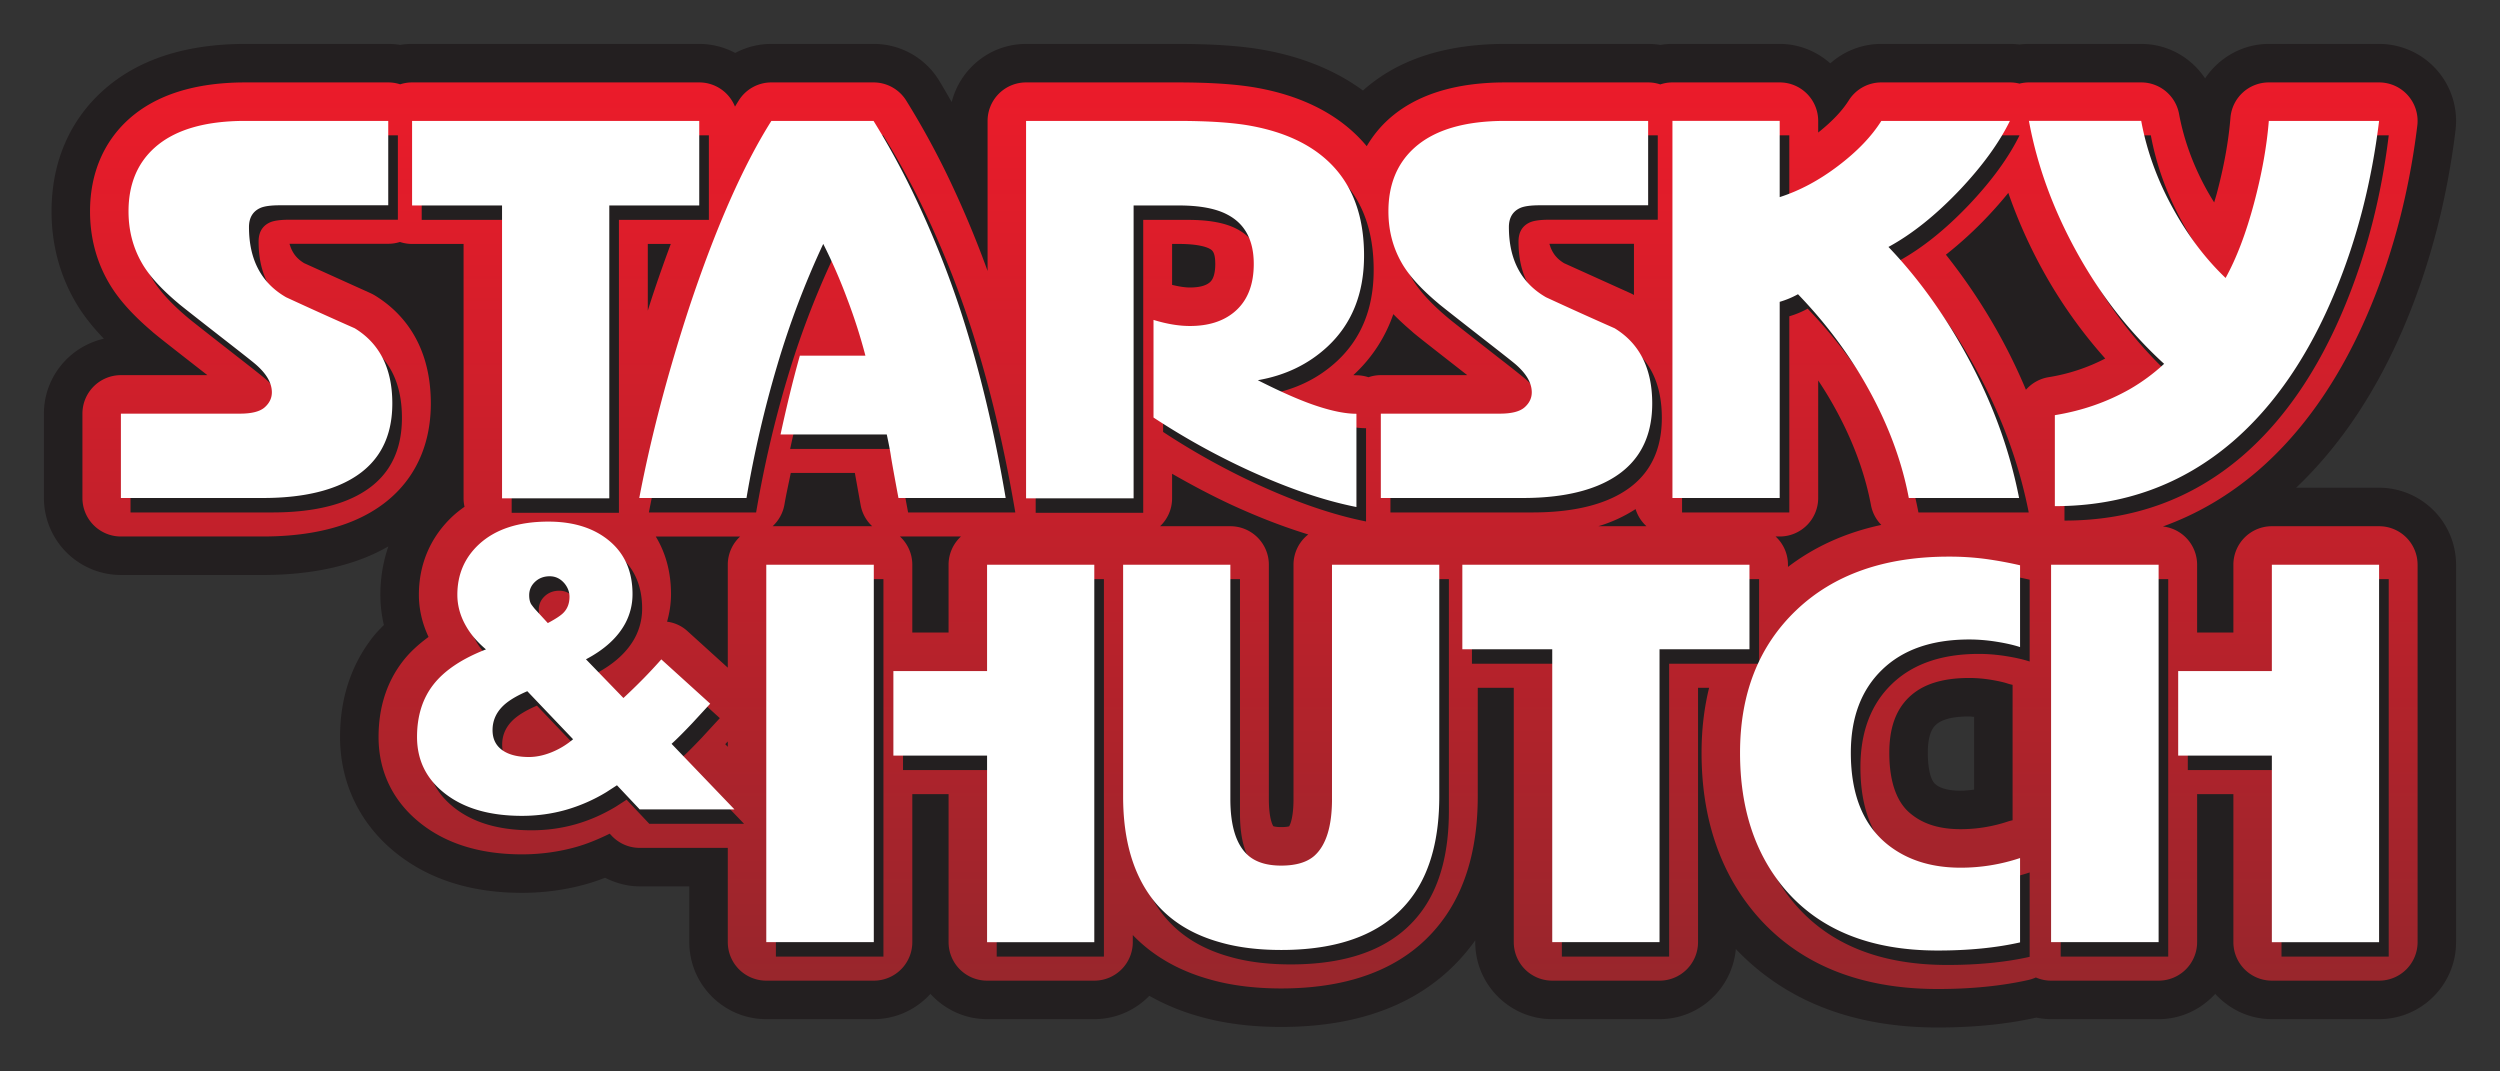
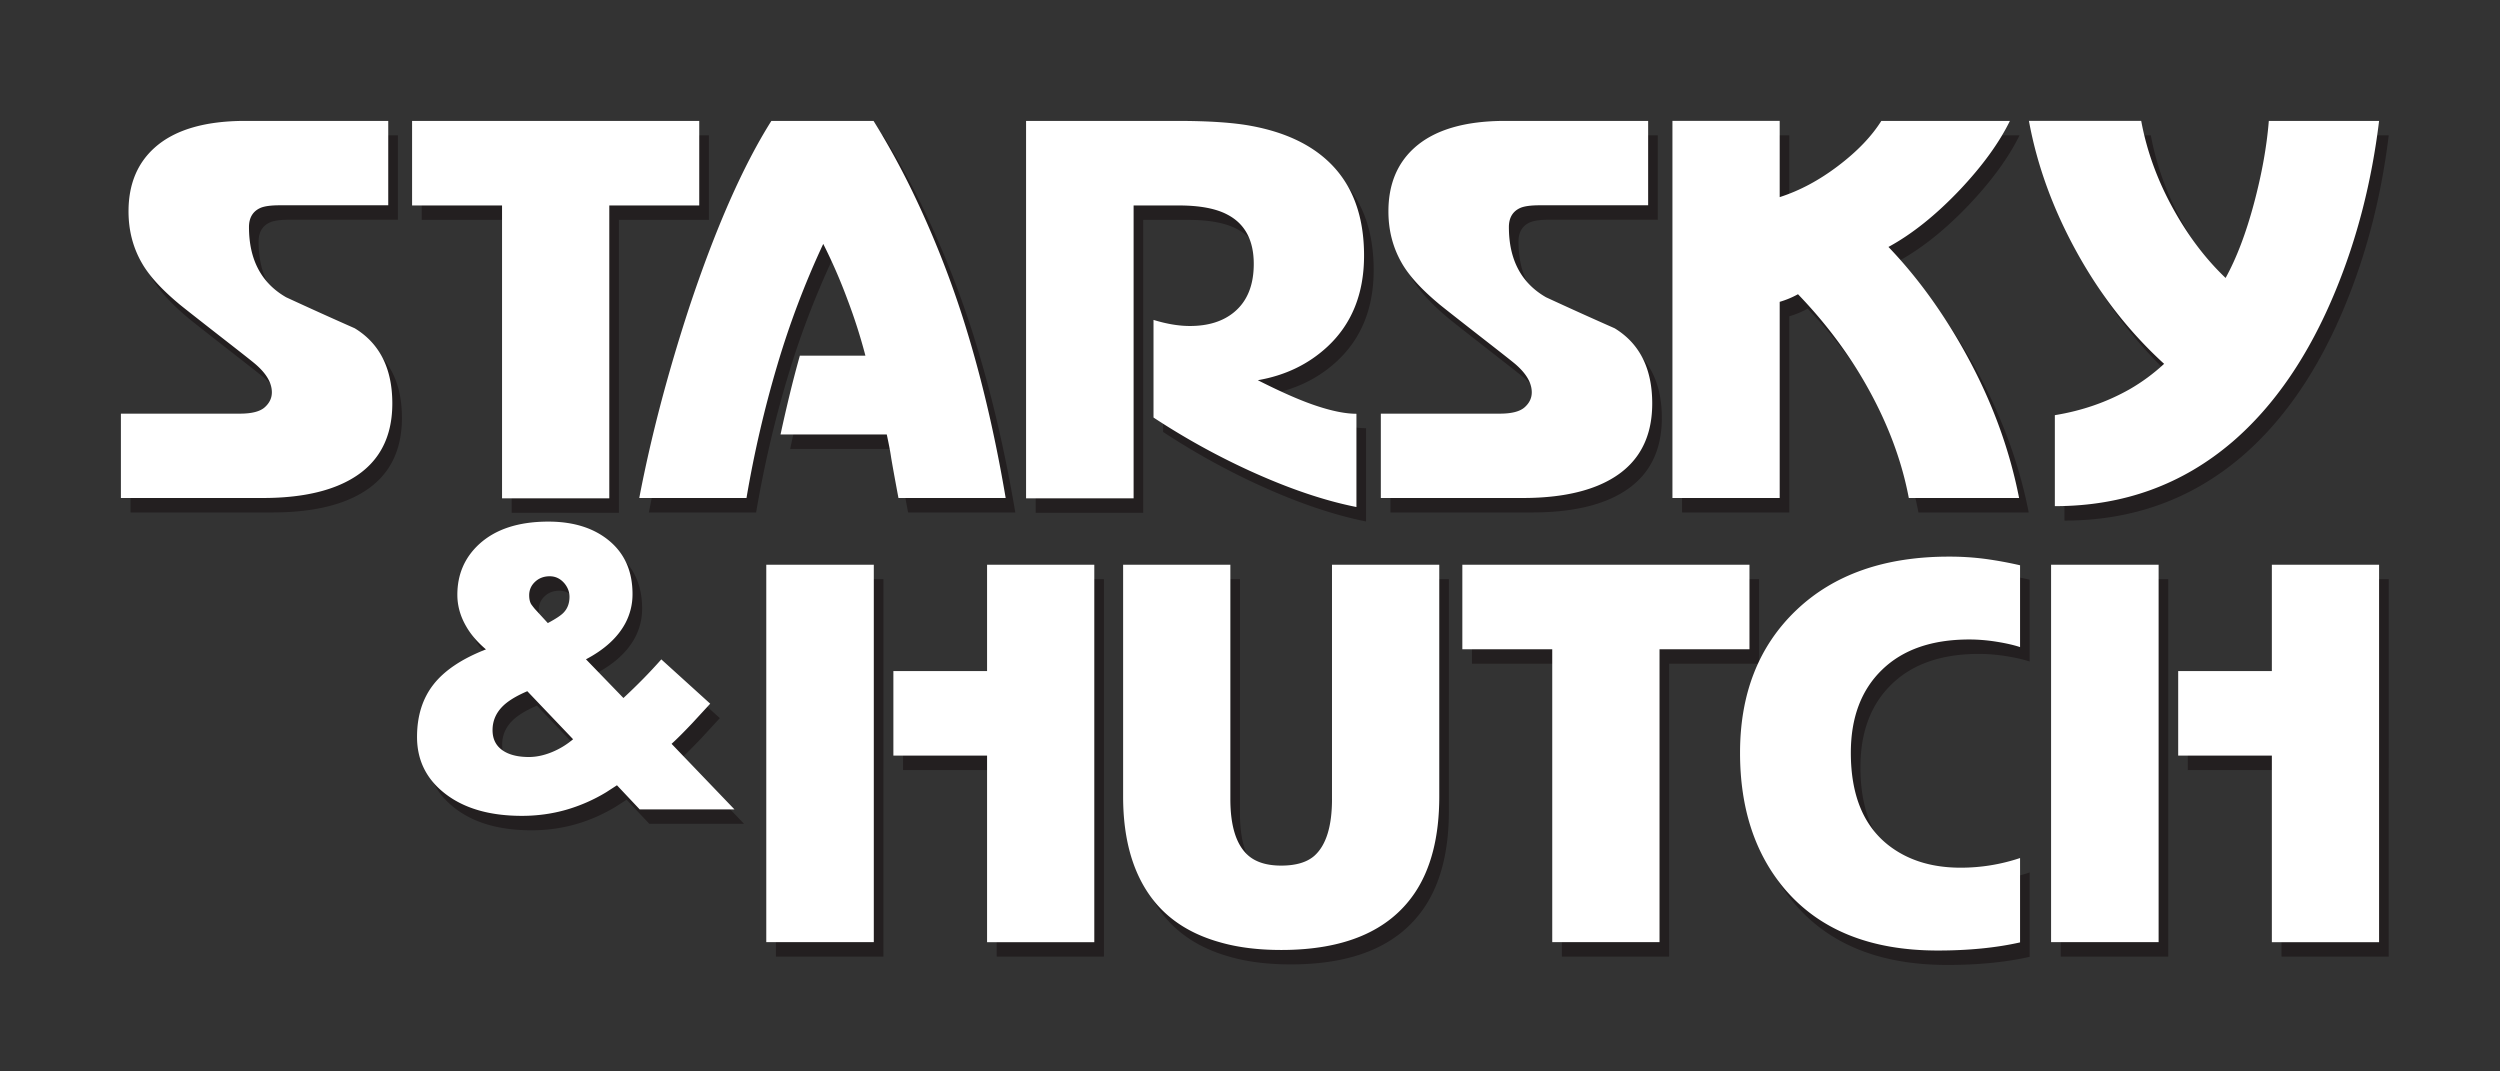
<svg xmlns="http://www.w3.org/2000/svg" xmlns:xlink="http://www.w3.org/1999/xlink" height="97.579" width="227.685">
  <rect width="100%" height="100%" fill="#333333" stroke="none" />
  <defs>
    <linearGradient id="b" y2="247.439" gradientUnits="userSpaceOnUse" x2="151.886" y1="247.439" x1="96.579">
      <stop stop-color="#96262c" offset="0" />
      <stop stop-color="#ed1b2a" offset="1" />
    </linearGradient>
    <linearGradient id="a" y2="733.624" xlink:href="#b" gradientUnits="userSpaceOnUse" x2="450.296" y1="819.412" x1="450.296" />
    <style>.fil8{fill:#fff}.fil0{fill:#000}.fil7{fill:url(#id0)}.fil1,.fil2,.fil4{fill:url(#id1);fill-rule:nonzero}.fil2,.fil4{fill:url(#id2)}.fil4{fill:url(#id3)}.fil3,.fil5,.fil6{fill:url(#id4);fill-rule:nonzero}.fil3,.fil6{fill:url(#id5)}.fil3{fill:url(#id6)}</style>
  </defs>
-   <path d="M223.685 51.431a7.019 7.019 0 0 0-7.011-7.012h-7.555c4.105-3.9 7.487-9.005 10.055-15.23 2.207-5.338 3.707-11.168 4.46-17.328a7.017 7.017 0 0 0-1.71-5.496A7.017 7.017 0 0 0 216.674 4H206.63c-2.4 0-4.535 1.252-5.803 3.137C199.56 5.235 197.414 4 195.01 4h-10.227c-.286 0-.573.019-.86.055a7.003 7.003 0 0 0-.87-.055h-11.71a6.968 6.968 0 0 0-4.65 1.771C165.457 4.682 163.855 4 162.084 4h-9.768c-.37 0-.74.031-1.106.09a6.858 6.858 0 0 0-1.108-.09h-13.006c-5.467 0-9.827 1.429-12.964 4.244-2.42-1.774-5.377-3.01-8.836-3.66-2.079-.393-4.728-.584-8.1-.584H93.448c-3.27 0-6.003 2.261-6.773 5.296-.388-.667-.766-1.349-1.165-1.989A6.967 6.967 0 0 0 79.557 4h-9.304a6.995 6.995 0 0 0-3.294.822A6.991 6.991 0 0 0 63.683 4H37.53c-.364 0-.726.03-1.085.086A6.855 6.855 0 0 0 35.359 4H22.353c-5.474 0-9.84 1.431-12.976 4.254-3.064 2.761-4.683 6.563-4.683 10.997 0 3.011.745 5.809 2.216 8.315.641 1.1 1.501 2.186 2.548 3.281C6.339 31.56 4 34.342 4 37.672v7.683a7.02 7.02 0 0 0 7.012 7.012h12.915c3.616 0 6.794-.548 9.447-1.629a17.106 17.106 0 0 0 1.997-.976 13.512 13.512 0 0 0-.73 4.407c0 .925.11 1.845.32 2.752-.35.356-.701.711-.997 1.089-1.987 2.538-2.994 5.601-2.994 9.11 0 4.177 1.802 7.923 5.075 10.547 3.007 2.419 6.875 3.648 11.489 3.648 2.01 0 3.986-.27 5.876-.8a18.21 18.21 0 0 0 1.696-.575c.974.493 2.047.786 3.154.786h4.517v5.08c0 3.866 3.145 7.012 7.01 7.012h9.794c2.047 0 3.875-.897 5.158-2.3 1.283 1.403 3.11 2.3 5.157 2.3h9.765a6.983 6.983 0 0 0 5.013-2.125 20.26 20.26 0 0 0 4.577 1.886c2.184.628 4.695.95 7.433.95 8.005 0 13.94-2.664 17.673-7.887v.165c0 3.865 3.145 7.011 7.012 7.011h9.77c3.653 0 6.626-2.815 6.95-6.384 4.506 4.726 10.67 7.145 18.39 7.145 3.28 0 6.297-.303 8.97-.9.446.088.895.14 1.35.14h9.795c2.046 0 3.873-.898 5.156-2.302 1.284 1.404 3.111 2.301 5.157 2.301h9.767c3.866 0 7.01-3.146 7.01-7.011V51.43zM11.552 32.835c-.021-.018-.109-.098-.13-.115l.13.115zm114.742-.004c-.023-.019-.128-.115-.151-.136l.13.117c.009.006.015.014.021.019zm53.495 39.082c-.408.05-.815.1-1.226.1-1.548 0-2.095-.433-2.275-.575-.644-.512-.714-2.183-.714-2.877 0-1.838.534-2.355.709-2.524.54-.523 1.57-.787 3.065-.787.138 0 .297.03.441.038v6.625" fill="#231f20" />
-   <path d="M550.332 779.122a3.506 3.506 0 0 0-3.505-3.506h-9.766a3.506 3.506 0 0 0-3.505 3.506v6.178h-3.303v-6.178a3.505 3.505 0 0 0-3.116-3.483c3.125-1.124 6.014-2.814 8.641-5.07 4.236-3.653 7.703-8.708 10.308-15.025 2.087-5.048 3.507-10.572 4.221-16.417a3.508 3.508 0 0 0-3.48-3.93h-10.044a3.506 3.506 0 0 0-3.495 3.228c-.169 2.116-.591 4.45-1.257 6.936-.073.266-.15.509-.224.764-.254-.408-.504-.82-.741-1.255-1.204-2.205-2.03-4.494-2.458-6.805a3.505 3.505 0 0 0-3.446-2.868h-10.226c-.294 0-.582.04-.86.11a3.482 3.482 0 0 0-.872-.11h-11.71a3.505 3.505 0 0 0-2.965 1.635c-.615.977-1.56 1.96-2.786 2.93v-1.06a3.505 3.505 0 0 0-3.506-3.505h-9.768c-.387 0-.758.065-1.106.182a3.504 3.504 0 0 0-1.107-.182H467.25c-4.582 0-8.158 1.128-10.63 3.353-.8.722-1.46 1.547-1.993 2.455-.334-.4-.693-.784-1.079-1.148-2.18-2.063-5.125-3.456-8.747-4.137-1.863-.351-4.301-.523-7.452-.523h-13.748a3.506 3.506 0 0 0-3.505 3.505v13.664a92.89 92.89 0 0 0-3.708-8.801l-.005-.011a74.474 74.474 0 0 0-3.696-6.703 3.505 3.505 0 0 0-2.976-1.654h-9.305a3.504 3.504 0 0 0-2.964 1.634c-.117.186-.235.38-.351.571a3.506 3.506 0 0 0-3.254-2.205h-26.153a3.54 3.54 0 0 0-1.086.173 3.542 3.542 0 0 0-1.085-.173h-13.006c-4.582 0-8.158 1.128-10.631 3.353-2.306 2.079-3.523 4.98-3.523 8.392 0 2.379.583 4.58 1.734 6.54.834 1.428 2.116 2.864 3.891 4.375a3.314 3.314 0 0 0 .165.148c-.003-.002-.005-.006-.008-.01.354.302 1.33 1.077 4.874 3.838l.03.024h-7.874a3.506 3.506 0 0 0-3.505 3.506v7.683a3.506 3.506 0 0 0 3.505 3.506h12.915c3.16 0 5.894-.46 8.126-1.37 4.632-1.886 7.184-5.702 7.184-10.745 0-5.566-2.778-8.426-5.109-9.845a4.232 4.232 0 0 0-.41-.214l-6.016-2.719c-.559-.34-1.071-.82-1.334-1.766h8.992c.372 0 .729-.059 1.064-.165.349.115.72.18 1.107.18h4.688v23.168c0 .265.031.522.087.769-.37.26-.728.537-1.062.844-2.029 1.889-3.095 4.365-3.095 7.171 0 1.327.306 2.612.88 3.84-.9.658-1.686 1.372-2.306 2.164-1.491 1.905-2.247 4.242-2.247 6.947 0 3.136 1.301 5.837 3.762 7.81 2.373 1.909 5.501 2.879 9.297 2.879 1.689 0 3.347-.226 4.93-.67 1.045-.294 2.064-.724 3.063-1.213.03.03.182.193.182.193a3.506 3.506 0 0 0 2.55 1.101h8.023v8.586a3.506 3.506 0 0 0 3.506 3.506h9.793a3.506 3.506 0 0 0 3.506-3.506v-13.484h3.303v13.484a3.506 3.506 0 0 0 3.506 3.506h9.765a3.506 3.506 0 0 0 3.506-3.506v-.647c1.821 1.895 4.177 3.252 7.023 4.042 1.888.543 4.083.821 6.494.821 6.94 0 11.995-2.24 15.02-6.666 1.912-2.805 2.88-6.443 2.88-10.818v-9.9h3.28v23.168a3.506 3.506 0 0 0 3.505 3.506h9.77a3.506 3.506 0 0 0 3.507-3.506V790.33h1.009c-.455 1.846-.688 3.82-.688 5.922 0 5.892 1.65 10.828 4.903 14.672 3.866 4.542 9.452 6.84 16.609 6.84 3.048 0 5.828-.278 8.265-.825a3.52 3.52 0 0 0 .667-.226c.425.185.894.29 1.389.29h9.794a3.507 3.507 0 0 0 3.506-3.506v-13.484h3.302v13.484a3.506 3.506 0 0 0 3.505 3.506h9.767a3.506 3.506 0 0 0 3.505-3.506v-34.375zm-160.751-24.491c-.148.453-.288.901-.43 1.351v-6.073h2.094a133.843 133.843 0 0 0-1.664 4.722zm6.854 40.586v.49l-.231-.24.232-.25zm1.127-18.664a3.49 3.49 0 0 0-1.127 2.569v9.377l-3.7-3.354a3.371 3.371 0 0 0-1.83-.834c.23-.814.36-1.653.36-2.517 0-1.968-.476-3.739-1.39-5.241h7.687zm12.025-.937h-9.067c.55-.51.941-1.194 1.076-1.98.165-.97.383-1.913.575-2.87h5.838l.525 2.924c.137.767.519 1.43 1.053 1.926zm8.083.937a3.491 3.491 0 0 0-1.127 2.569v6.178h-3.303v-6.178c0-1.017-.435-1.93-1.126-2.57h5.556zm19.23-22.916v-3.729h.604c1.797 0 2.548.297 2.786.424.245.128.542.283.542 1.396 0 1.265-.392 1.588-.52 1.694-.367.301-.967.453-1.786.453-.479 0-1.035-.095-1.626-.238zm12.402 22.729a3.5 3.5 0 0 0-1.344 2.756v21.34c0 1.63-.282 2.285-.396 2.486-.109.03-.328.07-.725.07-.433 0-.643-.056-.72-.083-.062-.101-.404-.7-.404-2.473v-21.34a3.507 3.507 0 0 0-3.506-3.506h-6.4a3.49 3.49 0 0 0 1.093-2.54v-2.238c1.786 1.023 3.617 2 5.523 2.88 2.404 1.1 4.704 1.983 6.879 2.648zm14.48-14.509h-7.872c-.393 0-.772.069-1.126.19a3.49 3.49 0 0 0-1.095-.177c-.071 0-.172-.006-.285-.015.01-.01.021-.015.03-.025a13.444 13.444 0 0 0 3.614-5.528c.5.51 1.054 1.025 1.671 1.55.039.038.091.084.164.148a.012.012 0 0 0 .007.005l-.004-.002c.369.313 1.36 1.096 4.865 3.83l.03.025zm8.816-10.197c-.559-.34-1.071-.82-1.334-1.767h7.7v4.665a3.892 3.892 0 0 0-.351-.18l-6.015-2.718zm7.504 23.956h-4.384a13.043 13.043 0 0 0 3.395-1.561c.182.608.532 1.141.989 1.56zm21.39-.118c-3.238.693-6.077 1.976-8.502 3.826v-.202a3.49 3.49 0 0 0-1.126-2.57h.373a3.506 3.506 0 0 0 3.506-3.506V762.34c.37.558.727 1.121 1.06 1.691 1.885 3.217 3.145 6.469 3.747 9.665.132.702.47 1.321.942 1.802zm11.955 14.564v12.336a3.421 3.421 0 0 0-.43.112c-1.392.463-2.84.698-4.302.698-1.86 0-3.315-.434-4.447-1.327-.5-.399-2.049-1.627-2.049-5.629 0-2.238.584-3.888 1.78-5.045 1.231-1.193 3.03-1.77 5.501-1.77.63 0 1.29.054 1.967.163.813.133 1.292.263 1.55.35.142.046.286.083.43.112zm3.286-28.02a3.496 3.496 0 0 0-2.07 1.148 50.155 50.155 0 0 0-1.996-4.219 52.837 52.837 0 0 0-5.293-8.085 35.681 35.681 0 0 0 3.843-3.524 38.64 38.64 0 0 0 1.842-2.103 45.557 45.557 0 0 0 3.156 7.078 43.877 43.877 0 0 0 5.67 8.007 17.016 17.016 0 0 1-5.152 1.698" stroke="url(#a)" fill="url(#a)" transform="translate(-330.153 -727.691)" />
  <g fill="#231f20">
    <path d="M147.925 31.21c-2.1-.924-4.181-1.866-6.249-2.824-2.254-1.295-3.379-3.424-3.379-6.386 0-.864.354-1.451 1.064-1.759.37-.155.959-.23 1.76-.23h9.858v-7.685h-13.006c-3.703 0-6.465.816-8.284 2.453-1.574 1.42-2.364 3.347-2.364 5.786 0 1.759.42 3.347 1.251 4.767.649 1.112 1.744 2.315 3.288 3.61.092.093 1.682 1.344 4.767 3.752a119.74 119.74 0 0 1 2.223 1.756c1.016.864 1.527 1.73 1.527 2.594 0 .525-.216.977-.65 1.365-.432.385-1.187.578-2.266.578h-10.831v7.683h12.914c2.715 0 4.98-.37 6.802-1.11 3.335-1.358 5-3.858 5-7.499 0-3.177-1.142-5.46-3.425-6.851M172.865 23.804c2.161-1.171 4.337-2.915 6.53-5.229 2.035-2.161 3.546-4.242 4.532-6.249h-11.71c-.893 1.42-2.206 2.787-3.935 4.097-1.727 1.312-3.502 2.262-5.322 2.845v-6.942h-9.768V46.67h9.768V28.805a8.278 8.278 0 0 0 1.669-.693c2.341 2.436 4.318 5.026 5.925 7.773 2.097 3.583 3.486 7.175 4.165 10.785h10.045c-.837-4.256-2.323-8.399-4.468-12.427-2.145-4.028-4.621-7.505-7.431-10.44M125.106 24.596c0-3.672-1.081-6.529-3.24-8.566-1.698-1.605-4.027-2.684-6.99-3.241-1.634-.31-3.905-.463-6.804-.463H94.324V46.7h9.794V20.026h4.11c1.907 0 3.384.278 4.432.835 1.601.834 2.401 2.331 2.401 4.491 0 1.947-.6 3.414-1.8 4.402-1.012.833-2.35 1.25-4.011 1.25-1.014 0-2.121-.187-3.32-.555v8.89a65.705 65.705 0 0 0 8.685 4.818c3.574 1.635 6.84 2.748 9.797 3.335v-8.493c-.959 0-2.149-.23-3.565-.697-1.421-.461-3.225-1.25-5.416-2.361 2.5-.432 4.613-1.451 6.343-3.057 2.22-2.067 3.332-4.832 3.332-8.288M64.559 12.326H38.406v7.7H46.6V46.7h9.768V20.026h8.192v-7.7M33.181 31.21a357.611 357.611 0 0 1-6.249-2.824c-2.252-1.295-3.38-3.424-3.38-6.386 0-.864.357-1.451 1.065-1.759.37-.155.958-.23 1.76-.23h9.859v-7.685H23.23c-3.705 0-6.467.816-8.286 2.453-1.574 1.42-2.363 3.347-2.363 5.786 0 1.759.419 3.347 1.252 4.767.65 1.112 1.742 2.315 3.285 3.61.093.093 1.682 1.344 4.77 3.752 1.264.986 2.005 1.573 2.219 1.756 1.02.864 1.53 1.73 1.53 2.594 0 .525-.218.977-.65 1.365-.43.385-1.187.578-2.266.578H11.888v7.683h12.914c2.716 0 4.984-.37 6.804-1.11 3.334-1.358 5-3.858 5-7.499 0-3.177-1.143-5.46-3.425-6.851M206.14 19.894c-.726 2.703-1.581 4.945-2.569 6.735-1.851-1.759-3.471-3.91-4.86-6.457-1.39-2.548-2.329-5.162-2.825-7.845H185.66c.739 4.04 2.19 8.022 4.35 11.942s4.812 7.311 7.961 10.181a17.353 17.353 0 0 1-3.145 2.318c-2.07 1.172-4.338 1.956-6.806 2.358v8.286c6.232 0 11.632-1.959 16.199-5.88 3.826-3.3 6.943-7.866 9.35-13.7 1.977-4.783 3.305-9.952 3.982-15.505h-10.044c-.186 2.345-.644 4.867-1.366 7.567M83.954 18.712a70.664 70.664 0 0 0-3.52-6.386H71.13c-2.591 4.105-5.091 9.782-7.498 17.032-1.975 6.049-3.486 11.819-4.535 17.312h9.766c.71-4.167 1.642-8.192 2.8-12.08a79.273 79.273 0 0 1 4.189-11.063 48.318 48.318 0 0 1 2.198 5.045c.696 1.851 1.242 3.565 1.644 5.136h-5.972a103.683 103.683 0 0 0-.971 3.728c-.308 1.28-.57 2.43-.788 3.448h9.676c.184.863.307 1.507.37 1.92.06.418.291 1.707.695 3.866h9.764c-1.017-6.018-2.343-11.572-3.98-16.663a88.137 88.137 0 0 0-4.534-11.295M187.676 87.121h9.793V52.744h-9.793v34.377zM122.187 74.086c0 2.498-.54 4.225-1.619 5.181-.68.588-1.682.882-3.009.882-1.296 0-2.298-.308-3.008-.926-1.081-.958-1.621-2.67-1.621-5.137V52.745h-9.766v21.107c0 4.012.94 7.191 2.824 9.535 1.447 1.792 3.456 3.04 6.015 3.75 1.605.463 3.457.695 5.556.695 5.738 0 9.783-1.711 12.128-5.14 1.512-2.218 2.269-5.167 2.269-8.84V52.745h-9.769v21.341M178.372 52.008c-5.864 0-10.499 1.632-13.909 4.884-3.409 3.26-5.115 7.584-5.115 12.984 0 5.063 1.358 9.197 4.073 12.406 3.178 3.734 7.82 5.6 13.933 5.6 2.808 0 5.308-.247 7.495-.74v-7.684c-1.757.587-3.56.88-5.412.88-2.656 0-4.86-.694-6.619-2.083-2.252-1.79-3.381-4.58-3.381-8.38 0-3.205.951-5.728 2.849-7.564 1.897-1.839 4.543-2.757 7.938-2.757.833 0 1.674.073 2.523.21.849.137 1.549.3 2.102.484v-7.452a35.996 35.996 0 0 0-3.142-.577 24.98 24.98 0 0 0-3.335-.21M134.055 60.447h8.19v26.674h9.771V60.447h8.192v-7.703h-26.153v7.703M90.773 62.429h-8.532v7.702h8.532v16.99h9.765V52.744h-9.765v9.685M70.664 87.121h9.794V52.744h-9.794v34.377zM207.785 52.745v9.685h-8.533v7.702h8.533v16.99h9.765V52.744h-9.765M62.039 69.059c.507-.458 1.138-1.092 1.899-1.895.551-.601 1.091-1.187 1.62-1.76l-4.454-4.037a46.021 46.021 0 0 1-1.621 1.742 52.842 52.842 0 0 1-1.83 1.776l-3.41-3.524c1.7-.896 2.894-1.992 3.585-3.283a5.619 5.619 0 0 0 .654-2.66c0-2.05-.7-3.662-2.105-4.838-1.404-1.174-3.259-1.76-5.56-1.76-2.717 0-4.824.69-6.32 2.07-1.312 1.22-1.968 2.753-1.968 4.594 0 .99.266 1.945.8 2.865.416.738 1.018 1.44 1.806 2.108-2.186.851-3.777 1.918-4.778 3.194-1 1.277-1.5 2.872-1.5 4.784 0 2.07.815 3.765 2.45 5.075 1.746 1.405 4.114 2.108 7.103 2.108 1.378 0 2.706-.18 3.981-.539 1.277-.36 2.513-.899 3.708-1.62l.967-.627 2.07 2.197h8.63l-5.727-5.97zM49.071 55.531c0-.485.18-.896.536-1.23.358-.335.802-.503 1.333-.503.532 0 .984.22 1.352.658.3.37.45.773.45 1.213 0 .577-.172 1.052-.52 1.422-.23.253-.715.578-1.454.97l-1.176-1.282a6.446 6.446 0 0 1-.348-.45c-.114-.21-.173-.474-.173-.798zm2.038 14.295c-.714.288-1.403.433-2.068.433-.757 0-1.4-.116-1.928-.347-.917-.411-1.378-1.111-1.378-2.1 0-.803.285-1.504.851-2.1.476-.505 1.246-.988 2.313-1.447l4.17 4.374a7.135 7.135 0 0 1-1.96 1.187" />
  </g>
  <g fill="#fff">
    <path d="M147.049 29.896a384.9 384.9 0 0 1-6.249-2.824c-2.254-1.295-3.379-3.425-3.379-6.387 0-.864.355-1.452 1.064-1.759.37-.154.959-.23 1.76-.23h9.858v-7.685h-13.006c-3.703 0-6.465.816-8.284 2.454-1.574 1.418-2.364 3.347-2.364 5.786 0 1.759.42 3.346 1.251 4.766.649 1.111 1.744 2.315 3.289 3.609.091.094 1.681 1.345 4.766 3.751 1.267.988 2.007 1.575 2.223 1.759 1.016.864 1.527 1.729 1.527 2.594 0 .523-.216.976-.65 1.363-.432.387-1.187.58-2.266.58h-10.831v7.682h12.914c2.713 0 4.982-.37 6.803-1.11 3.333-1.358 5-3.858 5-7.499 0-3.178-1.145-5.46-3.426-6.85M171.989 22.49c2.161-1.172 4.337-2.916 6.53-5.23 2.035-2.161 3.547-4.242 4.532-6.249h-11.71c-.893 1.42-2.206 2.787-3.935 4.097-1.728 1.312-3.502 2.262-5.322 2.845V11.01h-9.768v34.344h9.768V27.49a8.266 8.266 0 0 0 1.667-.694c2.344 2.437 4.32 5.028 5.927 7.774 2.097 3.583 3.485 7.176 4.165 10.785h10.045c-.837-4.256-2.323-8.399-4.468-12.428-2.145-4.026-4.621-7.503-7.431-10.437M124.23 23.281c0-3.673-1.081-6.528-3.24-8.566-1.698-1.605-4.027-2.684-6.99-3.24-1.634-.31-3.904-.464-6.804-.464H93.448v34.374h9.794V18.712h4.11c1.908 0 3.385.277 4.432.834 1.601.834 2.401 2.333 2.401 4.491 0 1.947-.6 3.415-1.8 4.402-1.013.833-2.35 1.25-4.012 1.25-1.013 0-2.12-.185-3.318-.555v8.892a65.62 65.62 0 0 0 8.684 4.816c3.574 1.636 6.838 2.748 9.797 3.335v-8.493c-.959 0-2.149-.23-3.566-.697-1.421-.461-3.224-1.25-5.416-2.36 2.501-.433 4.613-1.452 6.343-3.057 2.22-2.066 3.333-4.831 3.333-8.289M63.683 11.011H37.53v7.701h8.193v26.673h9.768V18.712h8.192v-7.701M32.304 29.896a389.717 389.717 0 0 1-6.248-2.824c-2.253-1.295-3.38-3.425-3.38-6.387 0-.864.356-1.452 1.065-1.759.37-.154.956-.23 1.76-.23h9.858v-7.685H22.353c-3.705 0-6.467.816-8.285 2.454-1.575 1.418-2.363 3.347-2.363 5.786 0 1.759.419 3.346 1.252 4.766.648 1.111 1.741 2.315 3.285 3.609.092.094 1.682 1.345 4.768 3.751 1.266.988 2.007 1.575 2.22 1.759 1.02.864 1.53 1.729 1.53 2.594 0 .523-.217.976-.649 1.363-.431.387-1.187.58-2.267.58H11.011v7.682h12.915c2.716 0 4.984-.37 6.804-1.11 3.334-1.358 5-3.858 5-7.499 0-3.178-1.143-5.46-3.426-6.85M205.264 18.579c-.726 2.702-1.581 4.945-2.57 6.736-1.85-1.76-3.471-3.911-4.86-6.459-1.389-2.546-2.329-5.16-2.825-7.845h-10.226c.739 4.042 2.189 8.024 4.35 11.943 2.16 3.92 4.812 7.311 7.961 10.182a17.29 17.29 0 0 1-3.145 2.317c-2.07 1.172-4.337 1.956-6.806 2.358v8.286c6.231 0 11.632-1.958 16.199-5.878 3.826-3.301 6.943-7.868 9.35-13.703 1.977-4.782 3.303-9.95 3.982-15.505H206.63c-.186 2.345-.643 4.868-1.366 7.568M83.077 17.399a70.69 70.69 0 0 0-3.52-6.388h-9.305c-2.59 4.106-5.09 9.783-7.497 17.033-1.975 6.049-3.486 11.819-4.535 17.311h9.766a102.92 102.92 0 0 1 2.8-12.078 79.291 79.291 0 0 1 4.19-11.064 48.661 48.661 0 0 1 2.197 5.045 49.617 49.617 0 0 1 1.644 5.136h-5.971c-.34 1.205-.664 2.449-.972 3.727a147.45 147.45 0 0 0-.788 3.45h9.676c.185.863.308 1.505.37 1.92.06.417.291 1.707.694 3.864h9.765c-1.017-6.016-2.343-11.571-3.98-16.662a88.215 88.215 0 0 0-4.534-11.294M186.8 85.806h9.794V51.43H186.8v34.376zM121.311 72.771c0 2.498-.54 4.225-1.62 5.182-.68.587-1.682.881-3.007.881-1.297 0-2.3-.307-3.009-.926-1.082-.958-1.621-2.67-1.621-5.137v-21.34h-9.767v21.107c0 4.012.942 7.19 2.825 9.535 1.447 1.791 3.455 3.039 6.015 3.75 1.605.461 3.457.695 5.557.695 5.737 0 9.782-1.712 12.127-5.14 1.512-2.218 2.269-5.168 2.269-8.84V51.43h-9.77v21.34M177.495 50.694c-5.862 0-10.498 1.632-13.906 4.884-3.41 3.259-5.116 7.585-5.116 12.984 0 5.062 1.357 9.197 4.072 12.407 3.179 3.733 7.82 5.599 13.934 5.599 2.807 0 5.306-.247 7.496-.74v-7.684c-1.759.587-3.562.88-5.412.88-2.658 0-4.862-.694-6.62-2.083-2.252-1.79-3.38-4.58-3.38-8.38 0-3.205.948-5.728 2.847-7.565 1.898-1.839 4.543-2.756 7.938-2.756.833 0 1.675.073 2.523.21.85.137 1.55.3 2.104.484v-7.452a35.952 35.952 0 0 0-3.144-.577 24.964 24.964 0 0 0-3.336-.211M133.18 59.133h8.189v26.673h9.771V59.133h8.191v-7.702h-26.15v7.702M89.896 61.115h-8.532v7.702h8.532v16.99h9.766V51.43h-9.766v9.684M69.788 85.806h9.793V51.43h-9.793v34.376zM206.907 51.431v9.684h-8.531v7.702h8.531v16.99h9.766V51.43h-9.766M61.163 67.744c.507-.459 1.138-1.093 1.898-1.896l1.62-1.76-4.453-4.036a45.722 45.722 0 0 1-1.622 1.742 53.863 53.863 0 0 1-1.828 1.776l-3.411-3.525c1.699-.895 2.893-1.99 3.584-3.282a5.607 5.607 0 0 0 .655-2.66c0-2.05-.701-3.662-2.105-4.838-1.405-1.174-3.259-1.76-5.56-1.76-2.718 0-4.824.69-6.32 2.07-1.313 1.22-1.968 2.753-1.968 4.594 0 .99.266 1.945.798 2.866.417.736 1.02 1.44 1.808 2.107-2.186.851-3.778 1.918-4.778 3.194-1.001 1.278-1.5 2.872-1.5 4.784 0 2.07.814 3.765 2.449 5.075 1.747 1.405 4.114 2.108 7.104 2.108 1.377 0 2.705-.18 3.981-.539a15.077 15.077 0 0 0 3.707-1.62l.967-.627 2.07 2.197h8.63l-5.726-5.97zM48.195 54.216c0-.485.179-.895.536-1.23.357-.334.803-.503 1.333-.503.532 0 .983.22 1.352.658.3.37.45.774.45 1.214 0 .576-.173 1.052-.52 1.421-.23.254-.716.578-1.454.97l-1.177-1.282a6.215 6.215 0 0 1-.347-.45c-.115-.209-.173-.473-.173-.798zm2.038 14.296c-.714.288-1.403.432-2.068.432-.757 0-1.4-.115-1.928-.346-.918-.412-1.379-1.112-1.379-2.1 0-.803.285-1.504.852-2.101.476-.505 1.246-.988 2.313-1.446l4.17 4.374a7.144 7.144 0 0 1-1.96 1.187" />
  </g>
</svg>